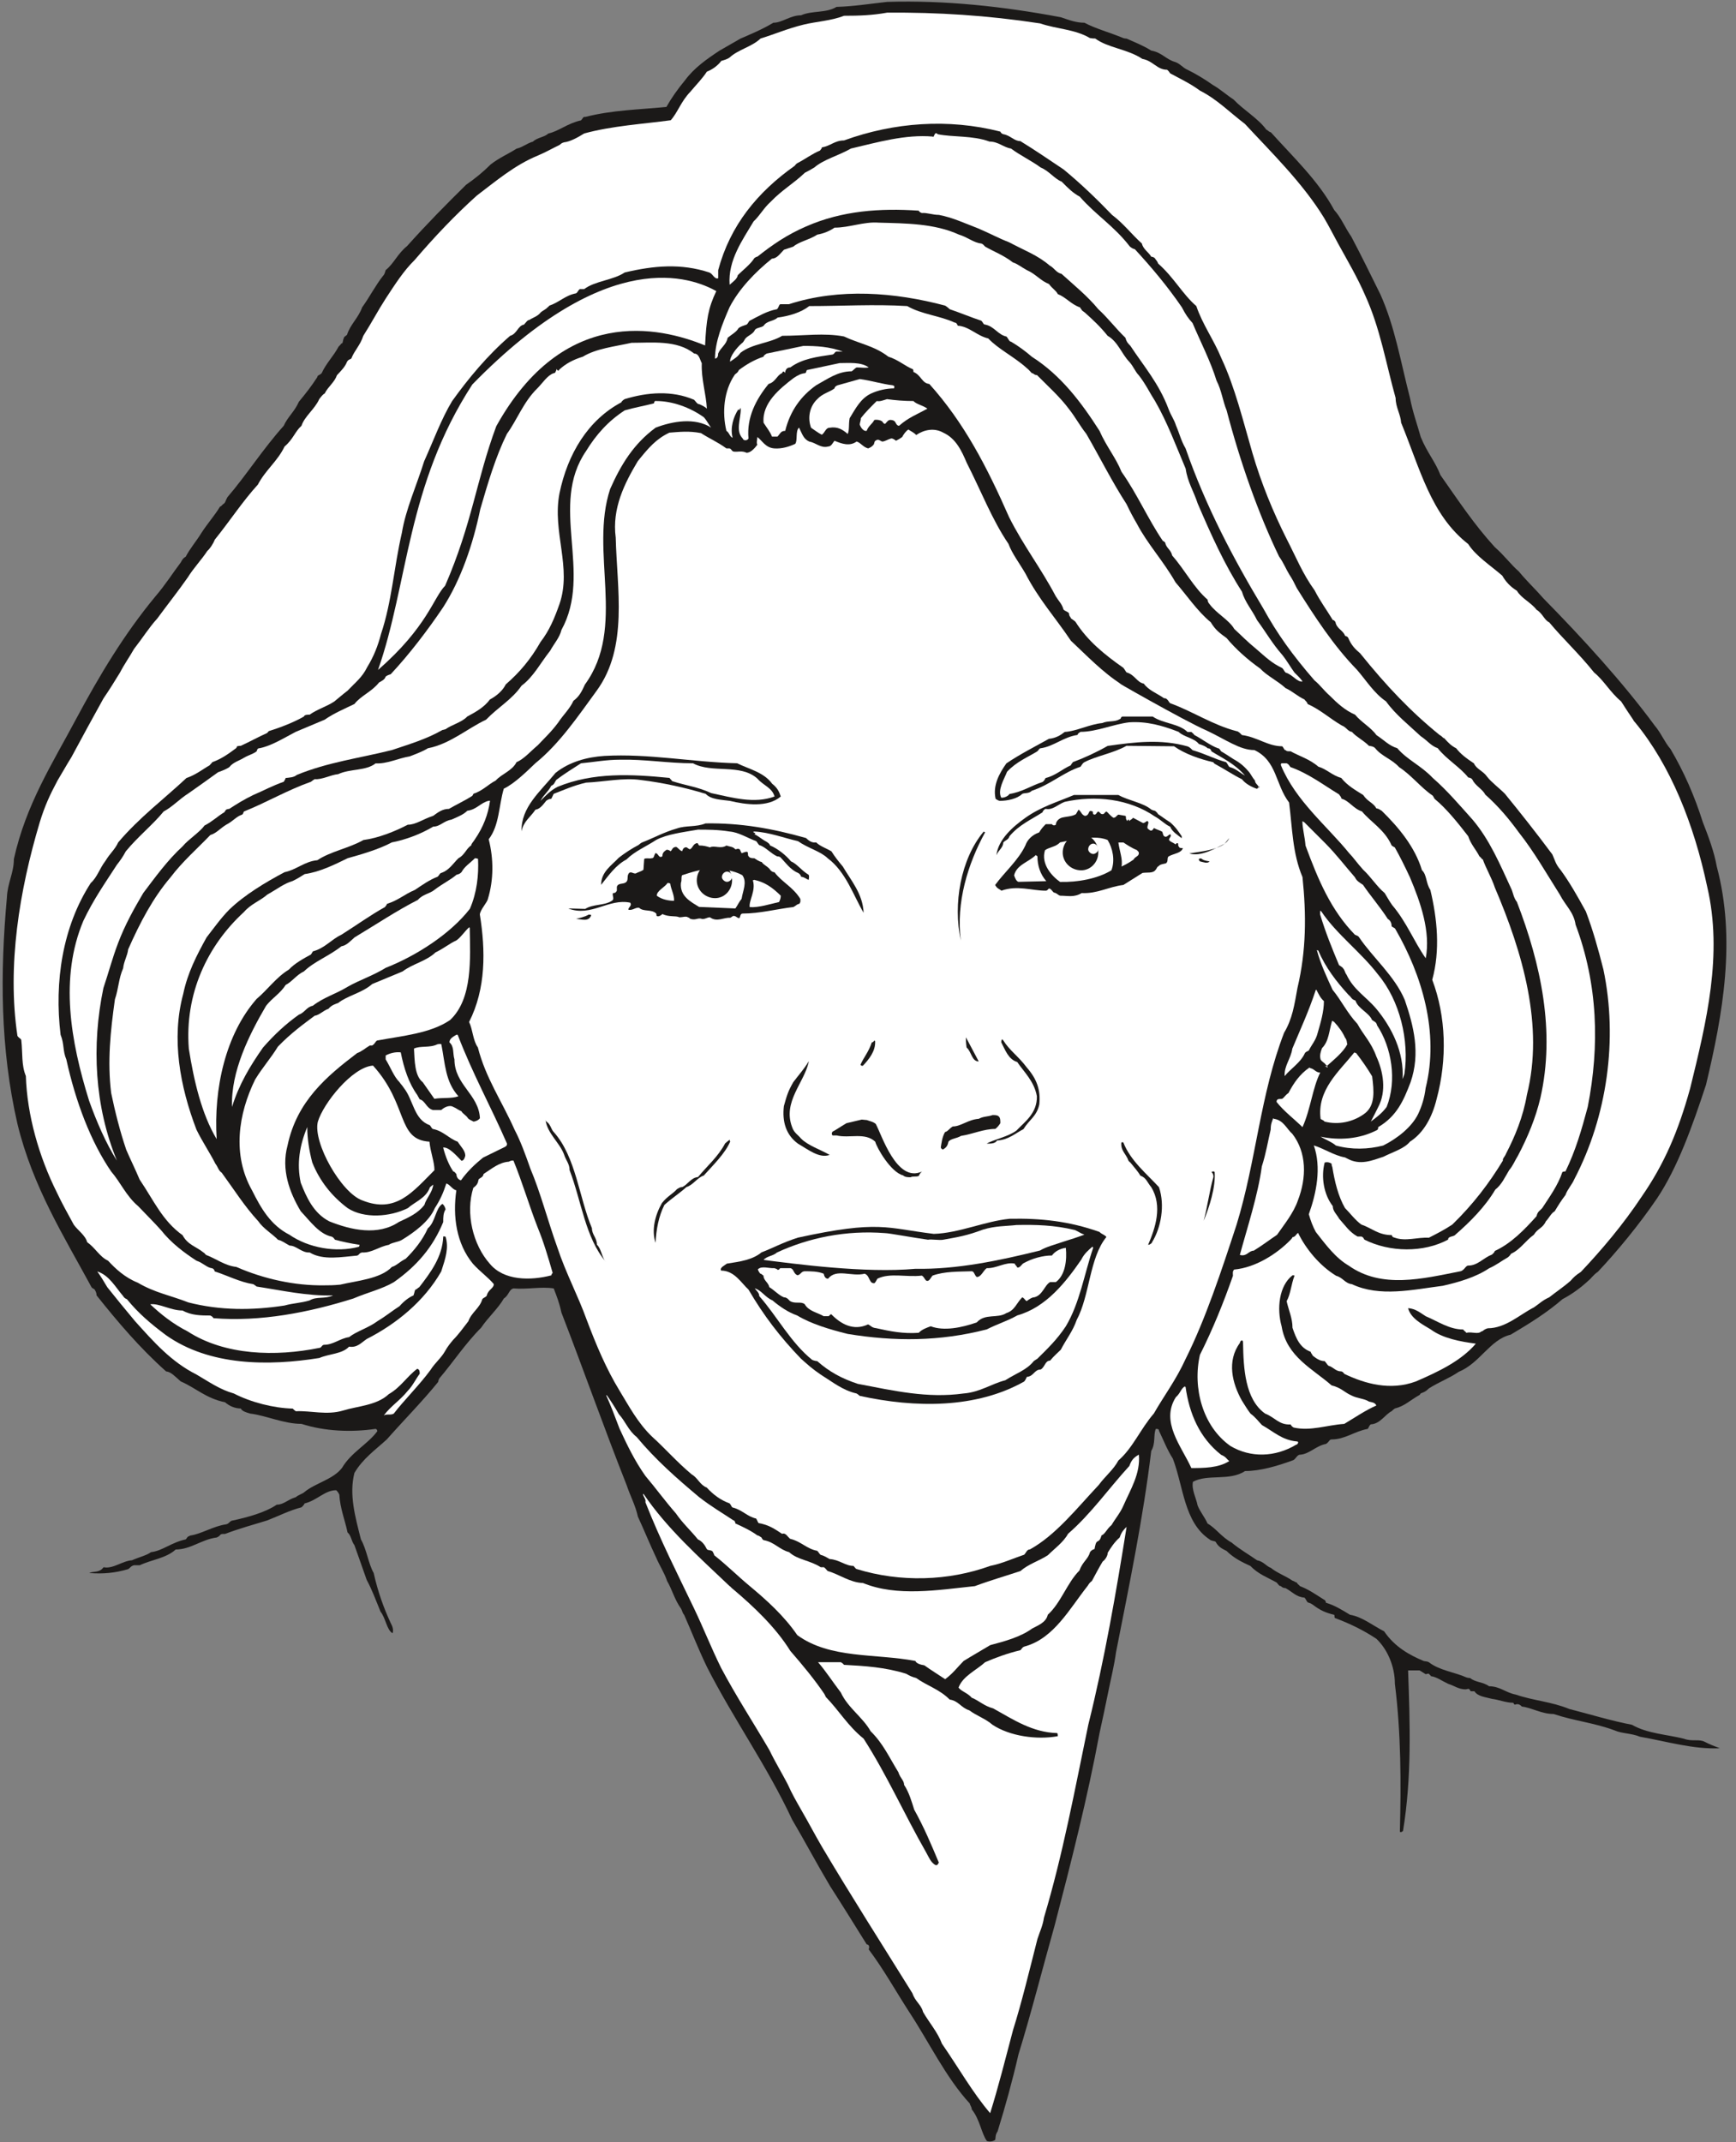
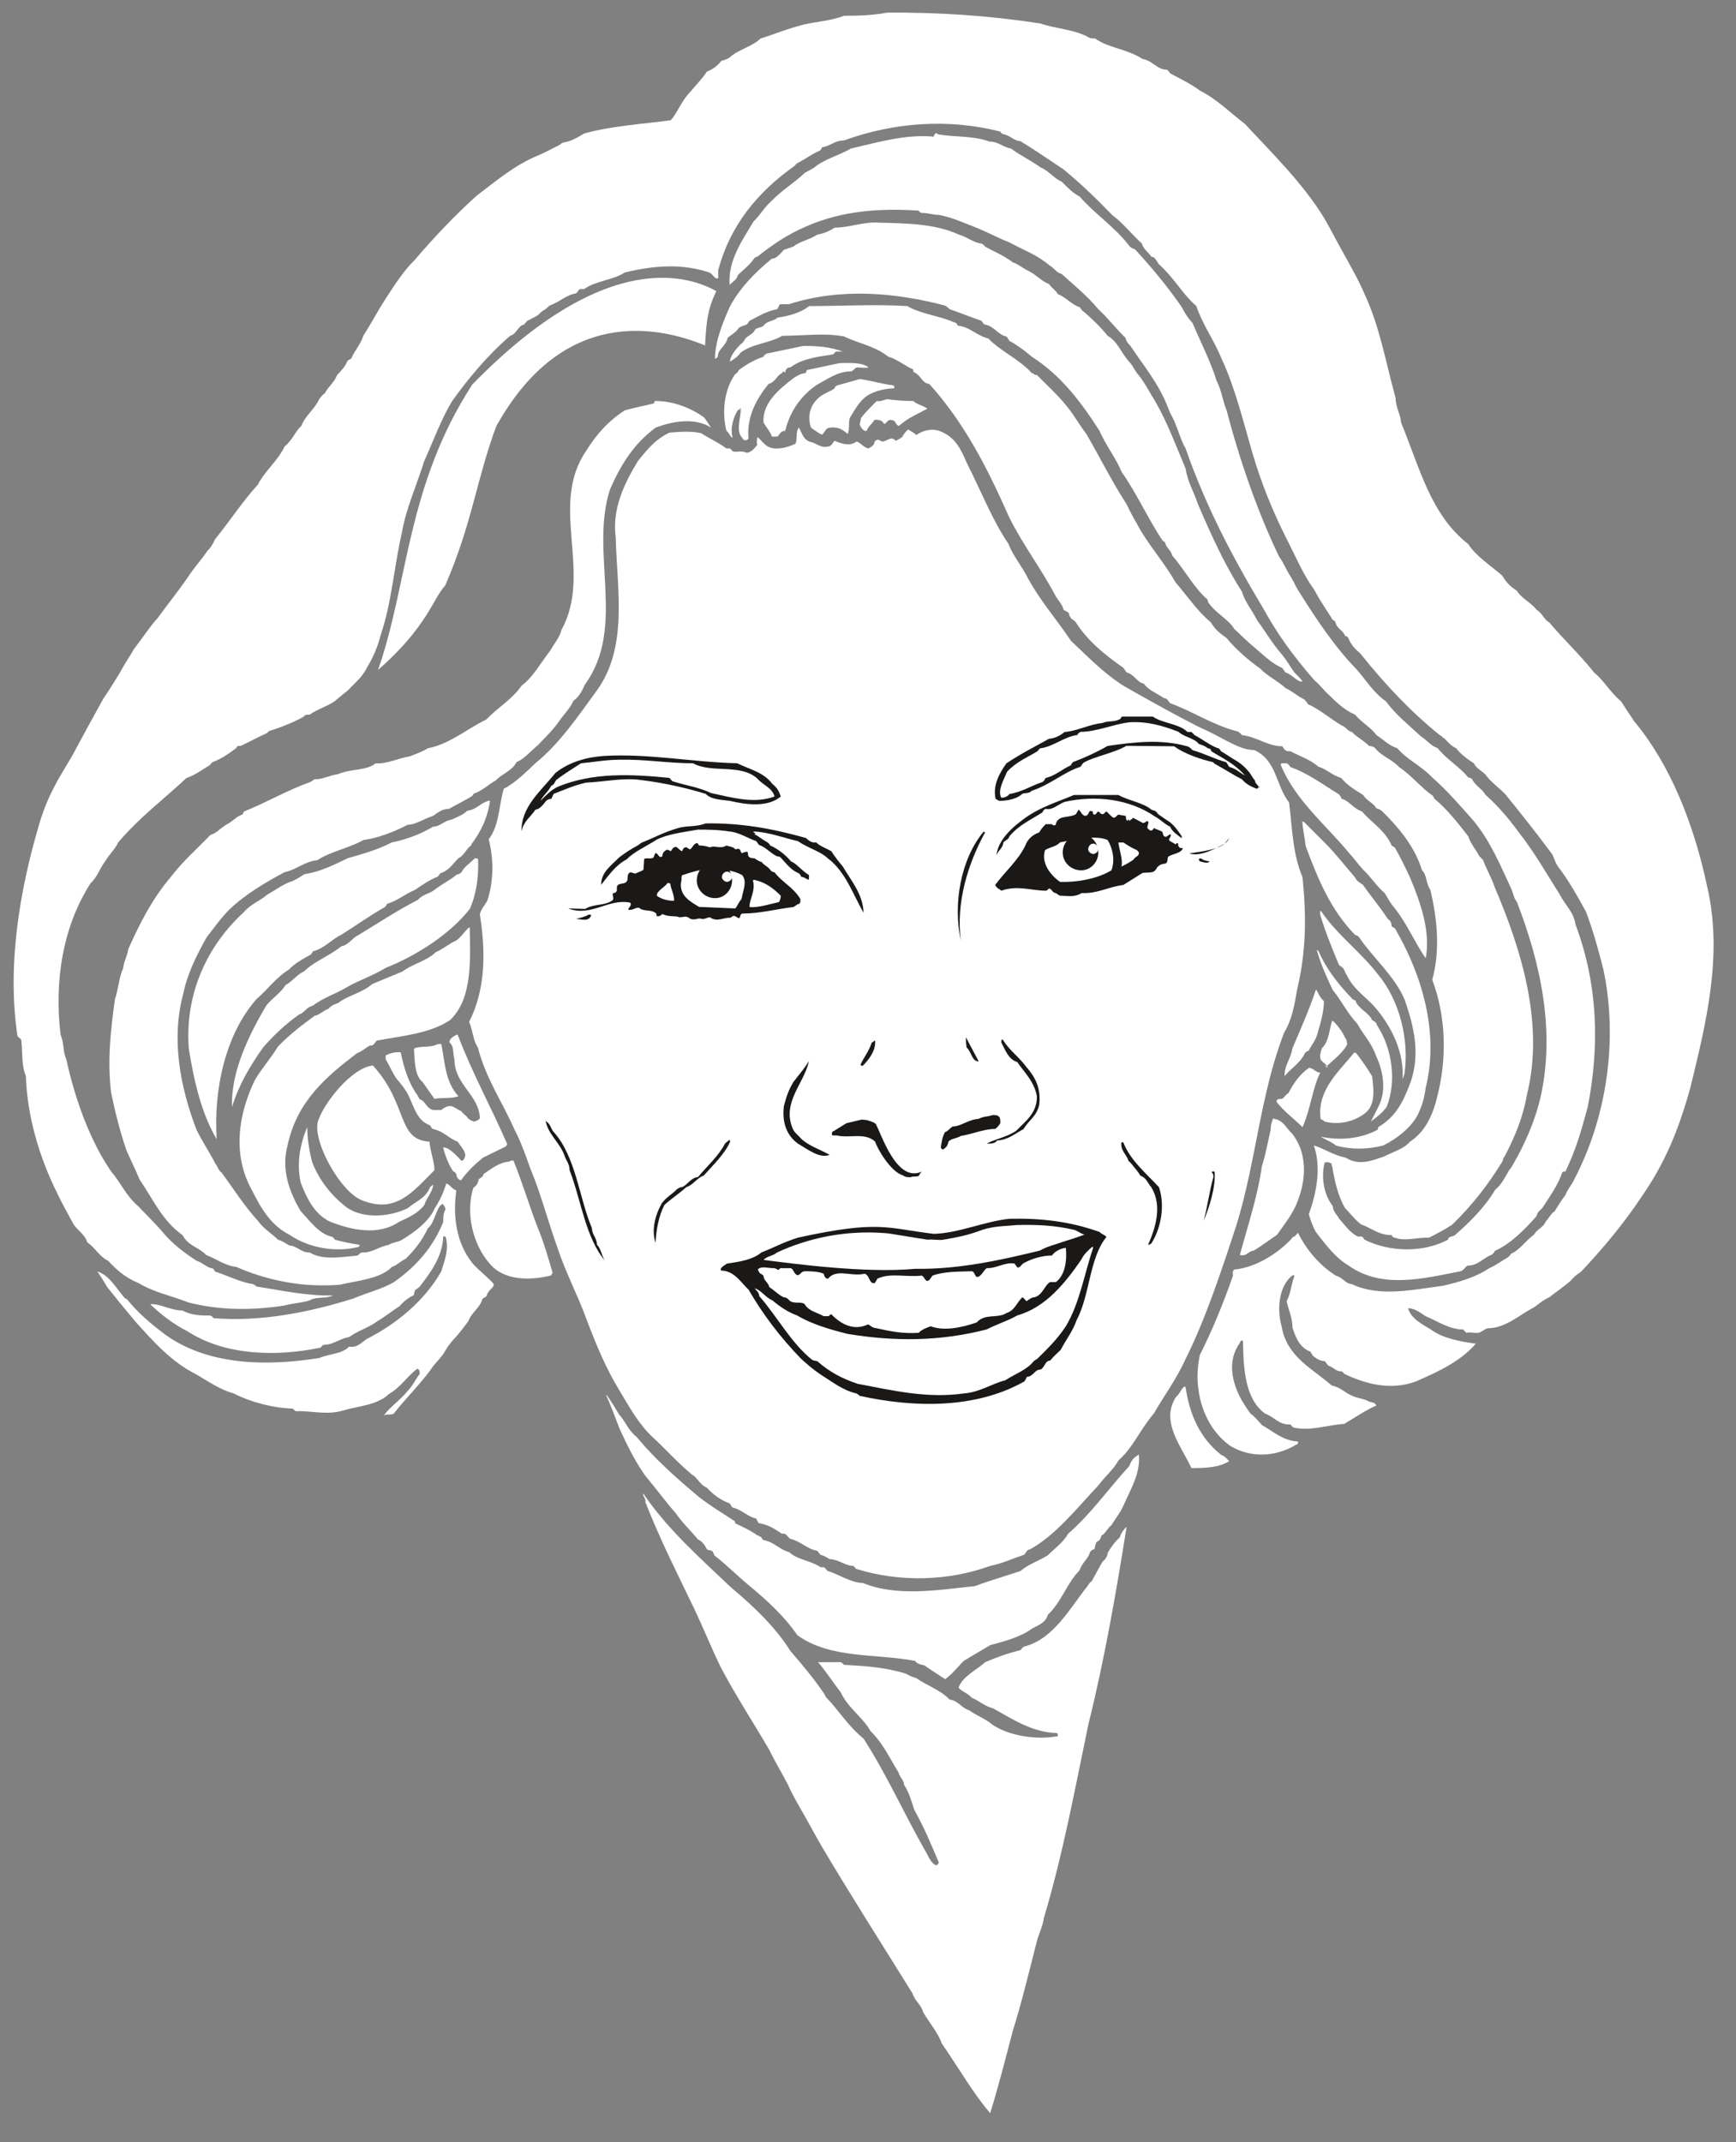
<svg xmlns="http://www.w3.org/2000/svg" xml:space="preserve" width="695.32" height="857.764" fill-rule="evenodd" stroke-linejoin="round" stroke-width="28.222" preserveAspectRatio="xMidYMid" version="1.2" viewBox="0 0 18397 22695">
  <rect x="0" y="0" width="18397" height="22695" fill="#808080" stroke="none" />
  <defs class="ClipPathGroup">
    <clipPath id="a" clipPathUnits="userSpaceOnUse">
      <path d="M0 0h18397v22695H0z" />
    </clipPath>
  </defs>
  <g class="SlideGroup">
    <g class="Slide" clip-path="url(#a)">
      <g class="Page">
        <g class="com.sun.star.drawing.ClosedBezierShape">
          <path fill="none" d="M27 16h18270v22675H27z" class="BoundingBox" />
-           <path fill="#1B1918" d="M9401 20c615-19 1232 48 1842 163 94 33 167 58 249 58 114 61 266 102 414 163 15 5 33 5 33 5 89 40 175 73 261 127 115 20 155 94 257 122 53 20 79 61 127 81 94 46 193 107 267 160 81 46 147 107 221 155 106 112 261 200 348 320 20 7 20 20 48 28 241 267 504 515 671 823 74 81 115 188 181 282 106 200 208 409 307 609 155 343 216 717 315 1100 28 147 81 295 114 414 66 163 155 262 209 404 193 274 355 521 576 763 107 94 168 183 254 257 87 106 181 193 262 287 414 421 843 891 1178 1346 69 81 107 180 168 249 142 241 254 495 343 777 53 135 119 307 147 467 206 772 66 1562-114 2314-147 447-302 877-516 1199-195 287-429 569-630 782-53 36-73 74-101 94-79 74-173 143-274 196-161 140-343 254-549 376-221 53-323 300-551 394-99 68-206 106-315 175-33 33-54 41-87 53 0 0-12 21-20 21-94 53-152 114-254 139-13 8-28 21-33 28-69 33-122 135-221 140-15 7-20 28-33 48-142 26-241 112-384 112-25 0-25 28-60 48-107 20-173 107-275 114-33 0-46 54-80 61-162 59-342 112-502 112-163 109-397 28-552 114-17 82 36 176 49 249 25 66 73 120 106 193 87 49 148 143 254 201 89 74 188 130 270 188 73 15 94 61 147 81 66 54 160 87 228 135 21 5 34 20 47 20 8 21 21 21 33 38 94 36 168 89 254 143 21 7 21 33 21 33 94 28 167 74 256 128 127 20 241 114 361 175 114 168 274 254 421 315 33 5 41 5 54 13 109 86 277 106 396 160 20 7 41 7 41 7 53 46 139 41 200 87 115 0 176 68 282 88 193 66 376 74 569 153 208 53 450 127 663 167 163 94 368 102 551 148 87 33 160 0 221 33 54 28 107 48 160 68-282 13-564-73-846-122-91-38-193-33-266-66-214-81-429-101-650-175-127 0-229-66-336-79-20-20-40-33-73-20-13 0-13-20-21-20-73 0-152-33-221-41-73-20-152-25-188-81h-33c-20 0-5-20-33-26 0 0-20 6-28 6-73 0-119-39-185-59-61-28-122-74-183-81-5-20-5 0-20-26-13 0-21 0-33 6l-66-41h-122c20 556 40 1133-54 1702-5 0-20 20-33 7 13-515 13-1039-53-1567 0-188-81-368-196-477-139-92-279-160-441-221-6-13 0-26-6-33-88-21-147-46-228-108-20-13-20-13-41-20-20 0-25-33-46-54-88-7-128-61-201-101-15 0-36-5-48-21-21 0-26-17-46-38-94-53-196-89-277-175-91-41-180-86-254-160-41-20-86-41-114-94-5-13-46-8-66-28-270-180-275-556-389-856-61-94-102-203-147-295 0-15-8-20-33-20-28 59 0 153-49 234-86 716-233 1420-373 2132-20 147-56 287-81 414-33 162-61 295-94 444-127 684-302 1372-475 2035-127 450-249 932-384 1369-66 287-139 549-221 815-25 36-20 61-25 89-15 13-53 26-89 13-58-81-74-229-160-335 0-26-20-46-20-61-254-275-435-656-643-971-147-228-269-449-429-663 12-33 0-53-21-53-127-203-254-409-388-617-148-249-267-475-402-704-269-576-622-1066-904-1620-94-196-155-356-241-551-20-21-20-46-33-66-69-95-94-202-147-291-28-86-82-168-115-246-73-155-127-290-195-437-26-120-79-214-120-336-241-609-457-1224-691-1828-20-99-53-181-81-254-132-21-279 12-427 0-48 12-48 73-101 106-61 107-168 201-241 310-168 168-303 374-442 536-13 21-13 38-13 38-169 209-357 397-545 610-119 109-254 203-343 355-58 229 8 463 69 704 61 107 79 257 135 356 45 200 106 369 180 529 20 36 33 76 20 109-61-33-73-162-127-228-53-128-89-230-147-337-41-114-81-233-130-368-33-41-33-102-73-135-26-127-79-254-87-401-12-28-33-46-33-46-122 0-200 107-335 140 0 0-7 20-33 41-127 33-228 86-363 139-160 49-300 87-447 143-36 0-41 0-53 12 0 5-21 21-36 26-160 20-274 127-434 127-102 94-262 109-381 167h-61c-33 8-41 28-61 41-140 41-267 53-414 41 45-21 111 0 152-61 102 20 196-66 302-74 74-33 160-53 201-86 122-13 213-102 368-135 21-20 8-25 49-41 119-17 241-99 381-119 33-8 40-41 73-41 148-33 335-81 462-167 74 0 115-54 201-79 33-28 74-36 94-56 114-94 302-132 396-254 99-167 267-246 374-388 0-6 0-21-18-26-257 38-539 26-785-53-188 0-376-89-543-109-46-13-87-26-100-54-60 0-121-25-167-66-201-40-315-155-470-221-61-53-102-101-155-106-279-249-508-519-737-806 0-33-12-45-20-61 0-5-25-12-33-25-287-531-622-1059-785-1730C1 11106 1 10308 73 9510c6-154 74-261 74-408 127-577 409-1014 655-1476 254-475 516-910 844-1306 109-127 188-254 269-360 20-36 28-49 53-61 41-82 115-168 168-255 66-102 140-183 196-277 12 0 17-13 33-26 25-12 25-40 45-73 201-234 376-511 597-757 41-94 114-148 160-254 74-89 135-168 196-262 0-20 25-20 45-40 49-107 122-176 176-275 0-7 20-20 33-40 20 0 12-28 28-61 0-13 25-21 33-33 33-107 119-176 160-290 81-112 142-234 221-333 20-20 20-40 28-61 86-68 127-175 226-254 216-241 417-444 626-650 99-69 180-135 261-216 94-73 193-114 274-167 61-13 115-59 173-74 48-46 122-46 163-86 119-28 200-107 348-140 20-21 20-41 45-36 282-73 577-78 859-106 53-94 119-188 201-287 94-127 228-221 363-310l221-127c107-46 234-99 348-168 94 0 180-79 294-79 120-53 262-20 376-89 181-5 353-33 536-53Z" />
        </g>
        <g class="com.sun.star.drawing.ClosedBezierShape">
          <path fill="none" d="M145 133h18016v15280H145z" class="BoundingBox" />
          <path fill="#FFF" d="M9401 134c536-4 1057 28 1621 114 180 61 368 61 528 155 28 5 36 5 56 5 140 102 340 110 500 216 115 21 155 115 262 115 15 12 20 20 33 38 102 56 216 109 315 183 183 93 310 226 477 353 275 297 611 624 837 993 56 94 109 200 150 274 99 180 206 361 287 549 160 350 221 724 323 1088 0 99 53 173 58 261 201 488 315 978 711 1286 81 127 229 221 361 335 35 61 81 114 155 160 48 81 147 122 208 201 66 40 81 109 135 134 139 168 320 336 475 531 106 86 167 206 287 307 48 74 81 127 127 193 7 16 20 28 20 28 376 455 625 1080 765 1743 167 716-8 1432-181 2136-127 458-274 799-510 1141-201 303-427 569-648 803-56 36-76 56-109 94-79 69-160 122-226 175-74 33-102 66-163 107-147 74-300 221-488 221-48 13-48 33-68 33-38 36-99 0-160 15-8-15-20-15-33-35-147 0-269-87-396-140-54-33-107-81-188-86 28 106 142 167 241 226 127 94 315 129 477 150-154 180-388 294-637 401-269 99-536 25-757-81-13-21-28-26-33-26-53 0-74-35-122-56-20 0-33-33-53-53-54 0-94-33-127-58 0-8-21-28-21-41-114-41-155-142-193-254 0-102-40-183-62-282 42-74 47-175 83-269 0-5-8-5-21-5-143 111-168 353-115 541 53 322 329 449 529 625 102 25 135 73 209 106 61 33 139 33 188 66 33 8 61 8 78 41-119 53-226 127-340 195-188 13-356 79-536 39-13-6-28-21-33-33-123 7-164-74-270-115-214-152-229-482-234-749 0-48-33-20-33 0-142 193-81 429 20 610 33 53 66 106 92 139 56 41 89 89 122 122 119 66 213 160 369 173 28 0 8 35-8 35-222 133-483 140-696 13-295-208-402-617-323-965 135-269 249-549 350-838 0-26-7-46 13-66 229-21 455-168 598-315 20-21 20-28 20-28 33-5 33-26 59-46 81 168 228 348 404 455 73 20 94 81 167 89 295 139 643 58 963 17 168-38 350-91 490-185 81-36 135-81 196-114 12-8 25-21 38-41 94-41 155-140 241-201 41-68 94-68 127-142 36-38 56-86 94-107 36-60 69-114 114-172 21-61 69-109 94-168 348-665 463-1482 308-2221-54-213-112-421-186-615-89-162-175-314-269-441-53-61-61-110-86-163-168-226-343-447-503-643-66-66-140-119-188-180-41-61-114-81-140-142-81-54-142-99-188-160-53-26-86-61-127-107-15 0-20-20-48-33-307-249-561-516-843-866-54-46-94-86-127-165-8-15-21-15-33-21-21-60-89-73-102-147-8-7-13-20-28-20-66-109-132-196-193-315-127-175-196-351-296-544-142-282-269-589-363-912-99-340-185-696-327-999-82-200-201-360-267-556-147-127-236-302-404-450-13-33-25-38-33-53 0-5-20-20-41-20-25-46-86-79-99-140-106-94-195-213-315-302-162-168-327-328-515-483-168-112-295-200-458-300-66 0-106-61-180-73-20-8-20-8-33-28-549-140-1125-99-1656 94-99 0-147 61-234 73 0 13-12 21-20 34-81 33-160 93-241 134-13 8-21 20-28 28-394 279-683 630-810 1105v86c-41 13-54-45-94-61-300-99-590-73-897 0-122 82-315 89-429 176h-46c-20 12-20 33-41 45-114 21-175 94-282 130-7 5-12 18-20 18-13 20-53 35-74 56-28 38-81 53-119 78-20 0-36 28-56 49-66 12-74 99-147 119-241 208-442 451-615 692-114 188-202 429-296 637-81 259-195 508-236 757-86 374-106 729-221 1072-33 127-78 241-147 353-53 109-127 163-208 249-54 41-99 81-140 114-81 54-180 82-262 140-25 0-53 0-61 20-106 61-246 115-373 155 0 0-15 21-20 21-89 40-188 94-275 134-20 0-40 5-40 5 0 8-8 21-21 28-73 54-147 107-241 140-7 13-20 20-28 33-73 41-147 102-246 135-236 221-503 421-724 683-33 74-86 114-135 196-61 78-86 172-155 233-299 462-388 1047-320 1608 41 102 21 168 61 262 99 450 259 872 475 1187 99 114 160 261 287 368 82 86 176 180 242 254 106 135 248 241 375 323 74 25 107 73 168 81 13 5 20 13 26 33 129 41 269 114 408 135 8 5 21 12 36 25 267 41 536 102 810 94-89 41-175 8-249 53-94 28-172 28-266 54-343 53-684 53-1019-33-188-74-355-102-536-209-134-53-236-147-315-233-89-41-134-135-221-196-20-74-101-127-142-185-66-122-127-229-180-343-188-376-315-818-328-1233-48-114-33-241-48-376 0-20-21-20-41-48-111-742 20-1540 236-2263 54-176 107-290 188-442 54-89 94-163 148-249 119-221 221-409 340-623 61-88 122-188 175-274 46-89 107-175 148-249 99-127 160-228 246-322 109-148 229-300 323-435 66-106 147-188 208-282 25-20 61-73 79-119 167-208 297-409 457-584 81-155 208-247 282-402 94-81 111-160 180-221 33-101 140-175 188-282 20-27 41-53 58-60 36-74 102-115 130-194 46-49 86-89 107-143 12-20 20-20 45-33 33-86 94-139 127-241 89-140 155-267 237-394 106-162 193-297 307-409 213-249 430-477 659-683 205-155 401-323 647-424 89-38 150-74 229-112 20-15 20-20 48-28 66-7 148-53 214-94 294-81 630-101 917-140 73-81 109-200 208-302 61-73 127-139 175-213 53-20 114-61 153-114 27-8 61-16 88-36 94-86 234-112 328-201 147-45 287-106 455-147 134-33 297-41 429-94 163 0 302-5 457-33Z" />
        </g>
        <g class="com.sun.star.drawing.ClosedBezierShape">
          <path fill="none" d="M7730 1411h9174v12153H7730z" class="BoundingBox" />
          <path fill="#FFF" d="M9937 1422c160 33 373 12 549 78 94 0 147 61 228 74 99 74 214 127 315 201 87 35 147 121 221 149 79 79 120 120 193 160 163 188 368 315 531 529 13 7 20 20 53 28 173 188 342 388 497 614 40 77 66 115 114 168 79 188 193 409 254 610 53 101 66 216 107 315 142 543 335 1092 556 1549 48 66 74 135 107 188 35 53 55 94 81 147 188 300 389 610 637 864 99 114 181 249 308 335 101 141 241 250 368 369 74 49 107 102 180 127 89 115 237 201 323 310 20 5 33 5 46 26 28 61 109 101 134 155 143 127 254 261 356 401 160 201 302 450 434 658 61 119 148 185 168 320 236 630 256 1280 129 1930-68 254-129 463-236 684 0 0-20 0-33 7-46 140-139 267-213 381-28 33-48 33-61 87-127 142-269 289-442 368 0 7-15 28-33 40-89 33-147 115-249 115-28 0-41 53-86 61-397 78-831 188-1181-61-140-82-242-221-348-356-33-61-54-119-74-188 81-226 135-495 53-729 107 33 216 107 330 127l26 13c134 74 261 20 381-20 109-54 223-87 282-160 147-94 236-262 282-450 114-422 101-876-46-1265 86-315 53-645-20-952-49-74-36-160-89-209-74-246-247-454-427-630-15-5-20-20-56-25-33-61-91-69-140-142-86-54-167-99-233-181-94-25-155-94-242-119-93-81-208-114-294-163-36 0-41 0-53-12-16 0-16-21-36-41-152 0-267-99-427-119-20-21-40-41-56-41-254-66-462-208-703-296-13-7-18-27-33-40-13-13-21-13-33-13-75-53-161-81-215-155-73-13-94-94-183-119-12-15-17-28-33-48-200-140-381-287-508-488-15-15-27-20-48-36 0-12-20-20-20-53-13-20-38-20-59-41-15-58-48-86-81-139-160-303-343-536-495-839-236-536-478-1003-846-1412-79-7-86-94-168-127 0-7 0-20-5-28-94-40-155-101-261-134-148-115-315-140-470-214-208-40-429-7-655-7-135 81-315 81-442 180-28 41-61 61-110 94-5-53 69-147 122-193 13-8 21-20 33-41 21-40 87-53 107-101 15-26 74-26 94-46 33-53 107-46 147-86 122-16 249-54 336-122 348 0 690-21 1038 0 155 89 343 101 503 175 13 0 21 5 33 33 122 8 201 107 323 135 107 114 274 193 409 315 25 20 25 25 53 53 21 0 21 20 54 20 114 115 246 234 340 361 68 86 114 175 183 262 147 254 274 510 426 744 41 86 74 147 110 208 111 213 280 394 410 622 111 127 233 308 373 422 48 81 94 114 168 168 94 114 228 233 355 322 74 79 181 127 270 208 73 33 127 87 200 120 5 13 26 20 33 48 135 60 234 153 361 227 53 20 61 61 109 69 46 53 119 86 180 147 26 5 46 5 66 25 69 87 176 115 254 201 135 89 229 216 356 302 15 21 15 33 28 41 114 94 234 241 348 389 28 86 81 139 119 213 21 15 21 28 36 33 33 94 94 196 127 297 295 689 523 1466 340 2197-40 234-127 442-221 623-12 33-40 53-33 73-147 242-315 463-536 678-81 54-155 92-249 140-119-7-246 41-360 0-28-7-28-13-33-28-143 0-209-73-323-112-66-48-119-121-173-175-73-127-109-282-134-434-8-15-8-36-8-36-20-12-40-20-73-12-41 155-8 342 86 462 0 53 41 86 68 134 61 67 107 140 194 188h40c20 6 20 13 33 33 269 135 625 140 887 0 0-40 58-27 78-53 155-135 315-295 422-477 69-54 102-132 147-206 41-48 61-102 94-155 102-193 188-401 237-610 160-703 5-1420-249-2077-33-41-41-94-54-127-127-275-233-529-416-745-132-147-267-307-422-442-127-134-267-188-376-315-86-25-140-86-221-139-58-82-160-135-226-216-107-46-188-121-269-202-61-53-107-119-160-160-234-269-396-495-544-764-315-524-609-1080-823-1695-48-81-68-167-101-241-21-68-54-107-79-175-103-274-263-455-405-671-33-33-41-45-53-86-99-94-188-213-287-302-115-140-257-254-389-374-61-15-74-61-127-89-129-111-269-160-429-246-107-41-221-102-328-147-142-54-269-115-416-143-66 0-127-25-181-20-15-5-28-13-33-25-409-28-812 0-1193 167-201 87-356 193-516 320-13 0-33 16-33 16-41 66-122 127-175 180-8 41-46 66-87 102-19-262 140-478 254-671 66-61 107-142 181-208 122-127 236-188 363-308 40-20 66-35 99-55 101-87 261-127 388-201 282-66 577-152 867-127 17 20 17-65 53-25Z" />
        </g>
        <g class="com.sun.star.drawing.ClosedBezierShape">
          <path fill="none" d="M7577 2358h6228v4865H7577z" class="BoundingBox" />
          <path fill="#FFF" d="M9312 2359c290 8 590 8 851 127 94 28 155 86 236 94 21 8 21 13 41 33 92 53 193 89 295 168 45 12 94 53 147 81 94 41 147 114 234 147 40 54 73 66 94 107 86 33 139 107 233 140 8 0 0 7 16 20 5 15 17 20 38 36 81 73 162 147 241 246 109 62 147 189 229 275 45 49 61 102 101 143 74 94 120 193 173 274 128 221 222 475 324 716 20 142 86 241 127 368 147 343 287 651 469 934 33 114 107 193 160 302 94 127 160 246 267 368 48 59 89 132 130 188 25 26 58 54 86 94-53 13-107-74-180-94-16-15-16-28-36-48-112-53-173-114-274-201-99-81-153-139-234-213-53-94-188-163-261-262-13-15-21-28-21-48-147-127-241-315-376-468-12-61-66-82-73-135-5-8-21-20-26-20-156-229-275-503-438-732-58-147-160-267-233-434-193-302-409-589-717-785-61-53-142-114-221-160-20 0-28-33-48-54-94-21-127-107-226-127-20 0-20-21-41-41-101-33-215-81-335-122-20-20-40-33-48-38-536-142-1119-188-1655-15h-89c-17 0-17 33-38 53-109 20-195 74-289 122-13 8-13 25-33 41-33 12-66 20-87 40-20 38-73 66-114 100-13 74-74 102-101 168 0 13 0 48-33 53 0-180 81-377 154-544 100-193 267-369 450-516 53 0 86-53 127-94l99-33c61-53 175-74 254-127 74-13 135-41 183-74 160 0 308-65 468-53Z" />
        </g>
        <g class="com.sun.star.drawing.ClosedBezierShape">
          <path fill="none" d="M738 3629h6755v8669H738z" class="BoundingBox" />
-           <path fill="#FFF" d="M6693 3632c213 0 483-32 663 114 53 0 61 66 81 102-7 167 46 327 54 482-13-15-49-35-82-48-20 0-33-25-53-46-234-101-495-81-737-7 0 0-33 20-33 33-355 188-571 548-657 965-79 409 134 785 0 1173-54 153-107 280-201 402-102 180-221 322-368 449-33 66-94 120-168 160-61 81-140 127-241 181-54 60-168 88-229 134-25 8-33 8-33 8-173 99-356 152-536 213-349 87-677 128-1007 263-33 28-78 28-119 33 0 7-13 28-20 40-120 41-214 94-323 140-99 48-173 94-254 147-13 0-33 8-33 8-8 8-13 20-20 28-66 38-127 99-209 140-53 73-172 147-233 221-160 147-290 327-417 495-99 168-193 335-267 531-61 160-101 315-155 475-127 609-94 1252 143 1829-115-181-216-414-295-635-196-630-314-1301-61-1905 107-226 226-394 356-595 38-48 66-89 94-142 132-160 287-282 401-422 99-53 160-127 267-195 114-79 208-148 310-221 58-21 86-33 119-54 41-53 102-66 155-99 46-28 99-40 135-69 5-13 5-33 33-33 127-26 254-107 381-173l307-129c94-66 203-112 315-166 68-88 183-129 261-228 36-20 61-33 69-61 13-13 34-20 54-26 201-215 394-469 557-711 188-294 315-663 393-1039 82-282 163-556 282-797 107-147 176-340 323-483 53-53 107-139 173-160 20 0 20-20 28-33 0-35 12 33 33-7 68-61 142-102 248-135 140-86 336-107 516-147Z" />
        </g>
        <g class="com.sun.star.drawing.ClosedBezierShape">
          <path fill="none" d="M7674 3665h1258v1001H7674z" class="BoundingBox" />
          <path fill="#FFF" d="M8514 3665c135 0 277 7 417 60h-66c-21 0-21 33-54 33-142 21-309 41-436 135-28 0-46 13-54 48 0 33-12-35-34 13-53 20-68 94-142 114-132 161-234 354-213 578-13 25-54 25-61 0-79-81-21-203-21-310-5-41-12 33-25 0-53 81-89 196-61 302-33-12-33-53-66-73-47-196-27-423 86-591 8-15 33-20 46-53 81-61 163-109 262-142 0-13 15-21 33-33 129-26 257-54 389-81Z" />
        </g>
        <g class="com.sun.star.drawing.ClosedBezierShape">
          <path fill="none" d="M8091 3846h1117v782H8091z" class="BoundingBox" />
          <path fill="#FFF" d="M8898 3847c95 0 227-14 308 46-40 8-81 0-127 0-20 8-33 28-53 41-148 0-255 81-377 148-160 114-274 267-328 483-49 0-54 33-82 61h-58c-20-53-56-94-89-147-19-209 175-364 316-472 48-33 81-48 122-53 13 0 13-20 20-33l348-74Z" />
        </g>
        <g class="com.sun.star.drawing.ClosedBezierShape">
          <path fill="none" d="M8576 4016h904v591h-904z" class="BoundingBox" />
          <path fill="#FFF" d="M9112 4016c122 17 236 53 348 66 28 12 15 7 15 33-81 0-168 20-241 53-115 53-168 163-230 263-13 68 0 114-20 167-54-46-107-81-193-66-41 0-49 53-82 74-40-21-66-41-114-74-40-109-13-229 66-303 56-61 130-74 183-114 0-13 13-26 33-33l235-66Z" />
        </g>
        <g class="com.sun.star.drawing.ClosedBezierShape">
          <path fill="none" d="M9111 4229h718v338h-718z" class="BoundingBox" />
          <path fill="#FFF" d="M9400 4229c87 12 181 20 280 20 28 33 102 46 148 81-107 59-201 93-300 181-28 0-33-33-48-48-5-5-22-13-34-13-33-7-46 21-66 41-15 0-21-13-33-28-21-13-56-20-82-13-20 41-61 61-81 115-33 7-61-33-73-66 0-21 12-41 12-69 48-62 102-115 168-181 35 7 68-8 109-20Z" />
        </g>
        <g class="com.sun.star.drawing.ClosedBezierShape">
          <path fill="none" d="M1030 4248h6508v10751H1030z" class="BoundingBox" />
          <path fill="#FFF" d="M6956 4249c167 0 355 66 503 172 33 36 58 89 78 110-172-110-408-69-589 0-234 172-368 393-482 650-221 668 175 1465-267 2071-36 79-61 127-122 173-41 89-107 147-160 228-75 102-148 168-217 242-79 66-147 147-226 180-48 94-155 122-221 195-81 41-135 107-236 140-5 8-5 20-21 28-73 46-160 86-238 132-69 0-115 36-168 74-109 35-183 94-269 94-140 73-315 142-470 162-152 87-348 120-488 214-134 12-221 101-348 127-200 106-425 241-585 396-86 86-168 201-241 295-107 193-201 376-247 597-129 475-35 983 140 1440 66 134 140 241 201 361 28 36 33 74 66 94 129 176 241 356 389 516 49 74 150 135 209 196 40 7 81 40 122 61 73 0 127 78 213 73 142 87 343 46 503 33 28-12 20-28 53-33 102 5 175-61 282-81 41-28 99-28 140-53 134-82 289-196 348-336 56-86 89-160 122-261 40 12 61 61 106 73-40 275 0 564 176 778 78 86 160 142 221 215 0 46-61 59-74 120-8 20-33 20-48 40-26 94-115 140-148 234-53 69-106 142-160 196-28 33-61 73-86 119-41 74-109 127-155 201-119 162-282 322-389 462-33 20-73 0-106 20 73-99 173-160 254-261 53-54 86-127 127-181 0-20 0-45-26-53-109 81-175 196-302 269-127 120-335 127-482 173-176 53-343 0-503 8-13-8-21-16-33-28-201-5-442-66-624-160-147-41-261-122-396-201-269-135-455-348-650-564-107-127-193-234-295-361-40-68-73-121-106-167 126 40 193 167 274 261 7 13 20 26 40 33 120 148 254 262 414 381 463 328 1089 328 1625 242 106-46 241-41 315-120 86 13 127-40 187-81 315-160 610-401 790-716 46-142 82-249 46-368 0 0-25-8-25 0-8 213-135 381-254 535-16 6-21 21-41 26-8 8-8 28-20 61-48 20-102 61-148 114-73 46-147 107-228 155-107 79-221 107-307 173-94 13-168 81-262 81-28 0-28 33-53 33-463 94-1000 81-1396-175-155-79-282-180-396-287 94-13 216 66 343 66 94 53 200 53 294 53 13 8 21 8 33 28 497 41 1015-61 1482-208 155-66 302-99 429-173 249-175 417-376 524-637 0-54 0-94 25-135-5-20-13-41-33-58-74 45-74 193-155 259-58 129-147 236-234 322-66 33-99 74-147 87-119 127-376 147-548 188-74 7-115 7-168 7-315 5-643-68-933-195-120-13-214-87-320-127-8-5-16-21-28-26-74-61-168-81-221-183-214-152-308-373-455-589-48-114-102-222-142-316-66-193-120-409-160-602-41-335-8-650 40-993 39-112 39-221 87-328 7-73 46-134 53-200 127-287 262-544 450-765 127-168 287-307 421-447 66-20 102-69 168-109 74-38 107-87 168-107 12-5 12-20 20-33 235-94 463-228 710-315 15-13 28-20 40-28 74 8 168-45 249-53 127-59 295-33 396-114 120 7 239-54 361-74 66-25 140-53 193-86 236-46 417-209 617-303 127-132 275-213 376-360 127-94 201-242 303-370 45-81 100-139 120-221 335-609-136-1320 262-1897 106-173 233-315 408-429 115-33 201-46 308-74 7 0 0-32 28-25Z" />
        </g>
        <g class="com.sun.star.drawing.ClosedBezierShape">
-           <path fill="none" d="M4971 4531h8860v12192H4971z" class="BoundingBox" />
          <path fill="#FFF" d="M8468 4531c33 66 46 119 107 147 73 13 122 73 200 53 36 0 49-40 69-61 79 33 160 61 234 8 45 13 66 58 122 73 17-7 38-15 58-40 8-8 8-41 20-41 28-25 49 0 69 8 33 0 54-21 100-33 13 0 33 12 48 25 26-13 46-25 66-40 13-26 41-66 66-79 28 20 61 33 82 58 86-58 193-78 287-25 134 61 195 193 249 320 154 302 269 604 442 858 40 107 114 201 180 315 142 275 315 463 482 712 163 152 336 335 536 462-188-102 679 394 900 488 213 101 355 208 508 208 241 114 221 363 368 556 35 274 35 536 142 790 41 396 41 777-53 1173-33 182-54 329-142 476-254 658-295 1354-503 2032-160 488-328 999-541 1425-102 224-229 389-336 577-142 163-221 363-376 498-53 99-139 165-208 259-234 249-455 531-729 683-33 0-41 36-61 56-114 38-234 94-361 119-441 160-952 176-1415 33-8 0-21-20-33-33-87 0-148-66-254-73-21-13-56-33-82-41-20 0-28-25-48-46-112-20-173-101-287-127-28-20-46-68-86-53-74-48-135-94-249-114-8-8-13-28-26-48-94-21-142-87-241-115-20 0-20-25-41-46-93-33-175-94-241-167-73-28-94-102-160-140-155-129-289-282-416-396-155-147-249-328-348-490-143-234-249-488-348-750-94-261-221-495-310-764-99-274-181-589-287-838-54-153-102-287-168-414-135-303-307-549-389-872-53-73-53-188-93-269 180-354 175-758 114-1139 5-53 79-127 86-167 61-201 61-422 8-630 114-148 106-356 160-536 114-54 249-188 335-270 254-205 450-495 650-769 336-462 214-1080 201-1621-41-310 94-576 234-810 114-142 195-236 335-302 107-8 208-20 335 5 94 61 168 89 269 162h33c21 6 21 26 41 33 46 8 86-12 140 13 40 0 81-40 114-86-13-20 0-54 0-81 53 40 86 114 180 121 82 6 160-20 221-48 28-33 0-139 41-172Z" />
        </g>
        <g class="com.sun.star.drawing.ClosedBezierShape">
          <path fill="none" d="M10543 7592h2807v895h-2807z" class="BoundingBox" />
          <path fill="#1B1918" d="M11905 7592h311c106 74 279 74 368 163h41c12 12 17 12 33 33 78 40 160 106 246 139 15 0 20 8 36 33 38 21 86 54 132 83 81 45 122 86 167 139 21 28 33 56 61 89 0 33 33 41 41 74-33 53 46-61-20 13-61-21-122-54-160-102-94-46-183-107-282-160-16-8-21-20-21-20-142-33-302-88-416-169l-504-5c-140 79-320 107-447 174-21 12-28 33-41 48-180 58-315 188-515 254-33 33-74 20-102 33-53 53-160 74-234 74-20 0-33-13-48-21-32-139 36-266 114-376 148-100 310-181 450-260 74-7 127-40 168-73 127-8 266-82 396-94 66-28 132-8 185-41 20 0 8-32 41-28Z" />
        </g>
        <g class="com.sun.star.drawing.ClosedBezierShape">
          <path fill="none" d="M10598 7651h2598v802h-2598z" class="BoundingBox" />
          <path fill="#FFF" d="M11966 7653c188-12 348 33 524 101 53 54 168 66 214 128 41 13 74 26 94 46 20 0 33 8 41 33 119 74 241 127 355 256-53-27-89-68-155-88-20 0-25-33-46-54-121-33-215-86-355-127-20-20-33-33-53-40-283-80-558-46-847-5-115 66-247 127-369 172-5 13-20 21-20 33-94 41-161 109-268 135-7 8-12 29-33 42-122 40-216 106-350 127-13 20-46 40-87 40-44-81 33-201 61-275 99-107 221-155 320-216 16-13 21-33 36-33 140-20 242-120 390-141 5-15 12-20 33-33 167 0 348-81 515-101Z" />
        </g>
        <g class="com.sun.star.drawing.ClosedBezierShape">
          <path fill="none" d="M5527 8004h2749v805H5527z" class="BoundingBox" />
          <path fill="#1B1918" d="M6404 8009c470-27 932 66 1408 78 122 61 282 94 371 217 53 41 74 82 91 135-139 119-373 86-541 46-94-13-196-13-255-74-215-66-457-119-690-147-181-26-389 20-578 28-140 33-234 78-343 119-5 13-13 28-25 53-8 0-28 0-54 21-28 33-61 86-114 94-48 74-127 123-147 229-7-257 200-422 360-619 148-119 337-168 517-180Z" />
        </g>
        <g class="com.sun.star.drawing.ClosedBezierShape">
          <path fill="none" d="M5728 8048h2481v438H5728z" class="BoundingBox" />
          <path fill="#FFF" d="M6571 8049c256-6 511 38 773 38 201 110 503 0 683 163 66 75 155 95 181 189-214 79-442 13-671-36-140-66-262-78-414-127 0-5-20-21-28-34-402-40-811-61-1187 95-79 41-127 94-180 148 33-66 81-94 114-160 33-13 33-33 53-62 87-66 168-115 262-176 134-12 266-38 414-38Z" />
        </g>
        <g class="com.sun.star.drawing.ClosedBezierShape">
          <path fill="none" d="M13573 8087h1551v2067h-1551z" class="BoundingBox" />
          <path fill="#FFF" d="M13586 8087h48c21 7 26 20 41 40 193 69 340 183 516 290 5 12 20 20 25 45 81 21 127 107 217 135 94 114 241 193 315 361 0 0 20 15 33 20 53 94 107 202 160 316 114 269 221 577 168 859-127-181-201-381-356-564-33-46-58-94-79-127-81-66-147-173-228-247-66-73-108-135-149-176-228-282-569-556-723-932 0-13 0-20 12-20Z" />
        </g>
        <g class="com.sun.star.drawing.ClosedBezierShape">
          <path fill="none" d="M10559 8423h1965v640h-1965z" class="BoundingBox" />
          <path fill="#1B1918" d="M11381 8423h471c107 60 262 81 348 154 16 9 41 14 41 14 8 8 20 15 33 36 28 17 81 58 127 86 61 53 89 99 122 147v21c-41-33-102-69-122-122-58-26-99-74-160-107-274-189-635-229-959-156-73 28-127 90-200 74-8 0-33 21-33 36-122 79-249 132-351 254-13 41-46 41-66 67 0 54-53 82-73 135 20-169 175-303 307-397 162-116 343-169 515-242Z" />
        </g>
        <g class="com.sun.star.drawing.ClosedBezierShape">
          <path fill="none" d="M1996 8484h3199v3586H1996z" class="BoundingBox" />
          <path fill="#FFF" d="M5193 8484c-20 147-73 281-160 408-20 33-35 41-40 66-49 28-69 102-135 135-61 61-99 127-180 155-21 5-21 25-41 41-86 33-160 86-241 140-116 49-169 107-296 148 0 12-13 20-20 33-160 89-295 188-463 294-106 49-175 143-302 176-5 12-12 20-20 33-74 40-173 94-234 160-134 81-228 216-341 310-330 375-457 951-424 1486-160-266-242-622-295-958-45-582 196-1092 584-1448 74-86 173-119 248-185 109-61 175-116 269-144 53-25 94-53 127-73 155-21 315-99 455-168 147-41 330-94 469-168 135-25 304-86 438-167 74 0 107-59 193-74 74-33 127-53 168-94 102-13 140-86 229-106h12Z" />
        </g>
        <g class="com.sun.star.drawing.ClosedBezierShape">
          <path fill="none" d="M10546 8578h1991v918h-1991z" class="BoundingBox" />
          <path fill="#1B1918" d="M11443 8590c15 15 20 41 53 54 28 0 36-18 49-46 5-8 20-8 33 0 7 0 0 13 7 28 33 18 33-21 54-28 20 7 20 28 45 28 21 0 21-21 41-28 20 13 41 46 74 66 28 0 28-20 53-33l74 13c12 7 0 35 12 40 8 41 21-33 28 15 13-15 28-15 41-35l100 53c15 8 28-5 48-18 33 5 0 46 5 74 0 5 16 18 28 25 21 8 28-7 41-25 33 18 46 18 86 38 8 8 8 36 21 48 28 21 40-12 66-20 20 20-18 41-13 61 13 20 41 25 69 46 5 0 5-13 17-13 21 0 0 25 21 41 0 12 28 12 40 12-20 55-94 55-152 88-20 15 0 53-28 73-28 8-61 8-81 33-13 0-13 21-33 41-26 33-87 20-135 28l-202 127c-160 20-274 94-442 86-81 49-147 28-228 28-26-7-33-28-66-33-13-7-21-28-41-40-20-13-20 20-46 20-148 0-303-61-470 0-21-20-46-20-66-61 99-135 246-262 320-418 20-58 68-111 147-139 15-28 36-54 69-87h66c0 6 21 21 41 6 0-26 20-59 61-74 46-13 114-13 152-38 8-15 16-28 28-48l13 12Z" />
        </g>
        <g class="com.sun.star.drawing.ClosedBezierShape">
          <path fill="none" d="M13802 8700h1359v3471h-1359z" class="BoundingBox" />
          <path fill="#FFF" d="M13822 8712c79 79 147 148 226 226 114 115 216 249 310 356 20 41 45 53 86 81 82 120 181 234 263 361 25 15 40 40 40 73 0 16 33 16 41 36 279 483 467 1093 320 1683-13 106-41 193-79 274-68 140-223 261-371 335-160 41-333 46-501 0-48-41-109-61-162-94 195 41 408 26 590-66 20-8 20-20 20-35 196-115 269-280 343-475 107-308 33-597-61-872-107-255-340-450-484-664-12-20-33-20-45-28-254-261-389-581-523-944-8-99-33-181-33-259l20 12Z" />
        </g>
        <g class="com.sun.star.drawing.ClosedBezierShape">
          <path fill="none" d="M6370 8724h2783v949H6370z" class="BoundingBox" />
          <path fill="#1B1918" d="M7477 8724c369-6 705 53 1065 155 33 33 66 53 107 46 41 41 107 62 162 95 33 53 74 106 120 160 86 147 213 290 221 491-107-180-188-435-381-578-74-73-208-106-315-181-147-33-302-94-462-102-41 8 38 16 0 28 45 21 78 54 132 82 15 12 28 17 35 38 74 29 168 102 221 168 66 28 107 94 188 143 5 12 5 25 0 53-28-8-40-28-81-33 0-8-8-28-33-41-81-33-135-114-188-167-13-8-33-8-33-8-69-33-109-86-175-115-21 0-28-26-46-46-94-33-183-94-283-102-122-20-236-20-335-20-160 28-328 48-442 109-115 75-229 121-315 207-115 61-188 168-269 269 0-139 114-208 187-287 61-48 143-101 209-135 20-16 25-21 40-28 120-46 226-107 369-148 94-33 200-12 302-53Z" />
        </g>
        <g class="com.sun.star.drawing.ClosedBezierShape">
          <path fill="none" d="M10150 8811h292v1155h-292z" class="BoundingBox" />
          <path fill="#1B1918" d="M10440 8818c-184 335-310 745-258 1147-85-389 0-865 242-1154l16 7Z" />
        </g>
        <g class="com.sun.star.drawing.ClosedBezierShape">
          <path fill="none" d="M12603 8880h424v173h-424z" class="BoundingBox" />
          <path fill="#1B1918" d="m13026 8880-48 59c-95 48-255 143-375 103 128-21 375-42 423-162Z" />
        </g>
        <g class="com.sun.star.drawing.ClosedBezierShape">
          <path fill="none" d="M11063 8875h736v471h-736z" class="BoundingBox" />
          <path fill="#FFF" d="M11451 8880c93 0 193-20 287 20 53 86 81 214 40 321-147 90-362 128-544 123-87-61-205-189-160-336 48-34 114-34 160-83l217-45Z" />
        </g>
        <g class="com.sun.star.drawing.ClosedBezierShape">
          <path fill="none" d="M6022 8933h2462v812H6022z" class="BoundingBox" />
          <path fill="#1B1918" d="M7389 8933c8 0 8 12 20 25 49 0 74 8 115 20 45-25 114 21 175-20 33 15 66 8 94 41 13 0 25-13 46 0 7 7 7 20 20 40 13 0 41-20 61-13 13 13 0 33 13 46 12 21 40 21 61 21 20 12 45 33 78 40 21 34 69 47 94 88 15 15 28 20 41 20 81 107 195 155 274 282 0 12 8 34-12 54-21 0-34 20-61 33-173 20-356 69-536 69-26 0-26 25-33 45-21 13-33-20-66-20-8 0-21 15-36 20-66-5-140 49-213-5-33 0-41 18-82 18-45-18-66 15-119 0-13 0-13-13-33-18-20-15-54 0-90 0-38-20-112 0-180-35-5 7-41 35-61 20-5-5 0-20-5-25-49-49-135-16-181-61-35-8-73 33-114 20 0-28 41-41 20-74-228-49-416 155-657 61l180 5c81-53 200-33 282-86 33-21 0-54 12-82 16 0 28 0 41-26v-40c15-48 74-21 102-54 20-20 5-53 20-81 20-40 53 0 79-7 20-13 53-18 81-39l8-115c25-13 53 0 78-7 28 0 21-21 41-54 33 0 33 61 74 33 0-33 12-46 40-66 8-7 33 0 46 13 20-13 15-41 56-46 18 0 33 33 66 46 8-13 8-33 34-41 20-5 20 8 48 21 33-13 33-61 79-66Z" />
        </g>
        <g class="com.sun.star.drawing.ClosedBezierShape">
          <path fill="none" d="M11852 8925h218v257h-218z" class="BoundingBox" />
          <path fill="#FFF" d="M11864 8926h41c41 27 90 60 144 81 5 12 20 12 20 33 0 34-40 34-56 67-39 28-74 48-128 74 15-79-21-162-33-255h12Z" />
        </g>
        <g class="com.sun.star.drawing.ClosedBezierShape">
          <path fill="none" d="M10747 9060h342v284h-342z" class="BoundingBox" />
-           <path fill="#FFF" d="M10994 9072c0 95 28 189 94 264l-296 7c-20-7-33-33-45-68 25-113 154-141 229-215l18 12Z" />
        </g>
        <g class="com.sun.star.drawing.ClosedBezierShape">
          <path fill="none" d="M2458 9093h2611v2637H2458z" class="BoundingBox" />
          <path fill="#FFF" d="M5033 9093s21 0 33 7c8 173-12 356-86 528-203 263-564 497-892 626-142 87-274 127-404 201-120 74-259 114-369 201-66 12-86 73-147 94-140 99-262 213-381 349-135 193-254 388-328 629-14-375 181-765 361-1072 69-87 147-127 208-221 66-33 115-107 193-143 110-106 262-160 397-266 53-8 94-54 139-94 225-135 446-283 672-398 48-58 127-66 175-106 86-66 173-107 234-160 33-8 40-15 53-28 33-61 89-94 142-147Z" />
        </g>
        <g class="com.sun.star.drawing.ClosedBezierShape">
          <path fill="none" d="M12703 9095h116v47h-116z" class="BoundingBox" />
          <path fill="#1B1918" d="M12736 9100c15 13 41 21 82 26-21 28-67 8-103 0 0 0-5-5-12-21 0-5 20-17 33-5Z" />
        </g>
        <g class="com.sun.star.drawing.ClosedBezierShape">
          <path fill="none" d="M7215 9199h678v427h-678z" class="BoundingBox" />
          <path fill="#FFF" d="M7577 9200c94 15 196 20 290 73 53 74 5 164-8 250-28 33-40 66-66 102l-384-16c-87-53-207-114-193-255 12-33 0-53 12-81 102-33 229-73 349-73Z" />
        </g>
        <g class="com.sun.star.drawing.ClosedBezierShape">
          <path fill="none" d="M7944 9322h332v291h-332z" class="BoundingBox" />
          <path fill="#FFF" d="M7993 9322c114 25 194 82 281 168 0 26-6 41-18 67-94 21-217 61-311 54-12-67 68-174 33-284l15-5Z" />
        </g>
        <g class="com.sun.star.drawing.ClosedBezierShape">
          <path fill="none" d="M6960 9354h185v191h-185z" class="BoundingBox" />
          <path fill="#FFF" d="M7075 9355s20 0 28 7c5 54 45 121 40 182-53 0-128-12-183-54 0-53 81-86 115-135Z" />
        </g>
        <g class="com.sun.star.drawing.ClosedBezierShape">
          <path fill="none" d="M13989 9648h909v1786h-909z" class="BoundingBox" />
          <path fill="#FFF" d="M14002 9656c160 241 423 434 603 671 230 275 331 697 278 1052-8 26-15 41-20 54 20-282-115-549-278-745-107-127-241-201-315-361-18-21-18-49-38-69 0-5-22-20-42-33-73-175-142-343-200-536v-40l12 7Z" />
        </g>
        <g class="com.sun.star.drawing.ClosedBezierShape">
          <path fill="none" d="M6104 9690h162v57h-162z" class="BoundingBox" />
          <path fill="#1B1918" d="M6239 9690s26 0 26 7c-26 76-108 39-161 39 40-12 87-18 135-46Z" />
        </g>
        <g class="com.sun.star.drawing.ClosedBezierShape">
          <path fill="none" d="M2539 9825h2444v3414H2539z" class="BoundingBox" />
          <path fill="#FFF" d="m4971 9825 7 5c5 322 33 751-208 977-208 143-511 168-765 216-25 0-25 33-61 54h-25c-48 28-81 61-135 81-323 246-638 509-737 979-69 254 20 495 140 696 101 107 195 241 327 269 15 5 21 13 36 33 73 20 172 41 255 53 7 0 7 0 0 21-243 66-537 12-738-127-200-102-302-282-396-470-212-376-146-810 33-1175 81-132 163-221 241-348 142-147 275-241 389-327 53-8 89-54 147-74 33-41 81-53 102-61 99-79 255-107 361-201l323-134c102-79 249-107 348-201 94-46 147-94 221-127 48-33 86-94 135-139Z" />
        </g>
        <g class="com.sun.star.drawing.ClosedBezierShape">
-           <path fill="none" d="M13955 10066h799v1818h-799z" class="BoundingBox" />
          <path fill="#FFF" d="M13970 10071c78 182 193 330 320 469 35 28 28 46 74 61 28 87 143 127 176 206 28 20 45 20 53 56 155 235 213 583 102 865-49 66-102 106-168 155 25-49 58-110 79-155 89-168 53-376-21-536-53-148-139-230-200-344-108-114-169-247-263-361-66-142-127-274-167-421l15 5Z" />
        </g>
        <g class="com.sun.star.drawing.ClosedBezierShape">
          <path fill="none" d="M13614 10488h418v914h-418z" class="BoundingBox" />
          <path fill="#FFF" d="M13951 10488c21 40 41 86 79 119 0 110-33 222-66 336-20 81-62 122-95 188-13 8-33 13-41 28-45 100-148 161-214 242-7-109 66-183 81-290 80-193 174-394 249-623h7Z" />
        </g>
        <g class="com.sun.star.drawing.ClosedBezierShape">
          <path fill="none" d="M13990 10815h289v495h-289z" class="BoundingBox" />
          <path fill="#FFF" d="M14138 10827c46 48 94 115 114 164 26 33 18 53 26 73-46 87-140 161-222 235-54-25 61 48-8-20-13-21-38-26-53-54-12-41 0-82 15-120 74-74 74-184 107-290l21 12Z" />
        </g>
        <g class="com.sun.star.drawing.ClosedBezierShape">
          <path fill="none" d="M4087 10963h1287v1545H4087z" class="BoundingBox" />
          <path fill="#FFF" d="M4850 10963c162 422 350 757 523 1154 0 13 0 21-21 34l-233 114c-82 66-168 147-234 241-28-7-48-33-48-66-13-15-21-28-33-28-46-66-82-155-108-254 62-7 141 87 194 140 20 0 33-20 41-53 0-54-46-94-81-149-92-33-154-114-261-134-15-5-20-26-35-41-168-58-173-267-274-394-21-33-33-40-46-61-61-61-94-156-147-242v-41c45-25 106-40 160-33 33 168 86 329 175 451 12 25 20 33 25 46 61 15 69 94 142 114h87c20-20 82-61 128-33 33 13 53 33 86 46 15 28 48 40 69 73 12 16 33 21 58 36 20 0 56-15 69-36-13-254-270-353-270-623-20-66 0-134-53-180 0-41 41-61 74-81h13Z" />
        </g>
        <g class="com.sun.star.drawing.ClosedBezierShape">
          <path fill="none" d="M10236 10983h137v264h-137z" class="BoundingBox" />
          <path fill="#1B1918" d="m10236 10990 136 256c-75 0-75-102-129-148-7-55-7-75-7-115v7Z" />
        </g>
        <g class="com.sun.star.drawing.ClosedBezierShape">
          <path fill="none" d="M10457 11013h561v1106h-561z" class="BoundingBox" />
          <path fill="#1B1918" d="M10632 11023c66 107 161 168 250 288 106 122 147 237 132 389-26 127-107 163-168 263-91 48-161 114-280 121-21 33-61 33-109 33 60-40 228-73 315-139 89-94 221-184 216-364-28-160-142-262-208-362-95-28-128-130-169-208 0 0 0-53 21-21Z" />
        </g>
        <g class="com.sun.star.drawing.ClosedBezierShape">
          <path fill="none" d="M9119 11024h157v269h-157z" class="BoundingBox" />
          <path fill="#1B1918" d="M9274 11031c6 108-68 195-130 261-13 0-20 0-25-12 33-75 87-136 120-236 15 0 20-13 28-20l7 7Z" />
        </g>
        <g class="com.sun.star.drawing.ClosedBezierShape">
          <path fill="none" d="M4386 11061h473v583h-473z" class="BoundingBox" />
          <path fill="#FFF" d="M4636 11064c8 0 28-7 41 0 41 209 41 395 181 551-73 27-168 12-255 27l-123-176c-86-66-86-228-93-356 68-33 168-5 249-46Z" />
        </g>
        <g class="com.sun.star.drawing.ClosedBezierShape">
          <path fill="none" d="M13991 11151h566v749h-566z" class="BoundingBox" />
          <path fill="#FFF" d="M14372 11158c62 79 123 168 169 246 20 156 33 304-74 390-123 94-283 127-431 89-8-15-33-20-41-28-40-307 197-504 357-704l20 7Z" />
        </g>
        <g class="com.sun.star.drawing.ClosedBezierShape">
          <path fill="none" d="M8303 11244h491v1003h-491z" class="BoundingBox" />
          <path fill="#1B1918" d="M8570 11252c-48 221-277 422-176 689 20 61 62 82 95 122 73 74 201 115 303 173-109 41-230-58-336-119-128-94-168-234-149-398 33-119 46-160 100-254 61-81 115-139 163-220v7Z" />
        </g>
        <g class="com.sun.star.drawing.ClosedBezierShape">
          <path fill="none" d="M13528 11311h464v633h-464z" class="BoundingBox" />
          <path fill="#FFF" d="M13889 11318c41 8 54 46 102 46-82 163-102 389-188 578-88-86-197-168-275-267 0-41 38-28 58-33 20-8 35-41 68-61 54-102 116-197 222-270l13 7Z" />
        </g>
        <g class="com.sun.star.drawing.ClosedBezierShape">
          <path fill="none" d="M9970 11814h633v365h-633z" class="BoundingBox" />
          <path fill="#1B1918" d="M10520 11814c20 0 48 0 61 12 20 15 20 41 20 74-12 20-28 41-53 61-123 0-237 54-364 74-46 28-108 28-133 61-8 41-21 61-56 82-5 0-18 0-25-21 7-40 12-106 45-163 28-5 41-33 81-59 88 0 162-73 276-81 53-28 87-20 148-40Z" />
        </g>
        <g class="com.sun.star.drawing.ClosedBezierShape">
          <path fill="none" d="M13139 11847h681v1455h-681z" class="BoundingBox" />
          <path fill="#FFF" d="M13500 11854c102 13 135 107 196 160 152 197 152 463 58 705-46 134-147 257-221 364-80 53-148 107-247 168-54 0-74 66-147 45 78-287 193-636 233-938 46-142 66-275 94-390 0-61 14-86 27-121l7 7Z" />
        </g>
        <g class="com.sun.star.drawing.ClosedBezierShape">
          <path fill="none" d="M5781 11867h640v1504h-640z" class="BoundingBox" />
          <path fill="#1B1918" d="M5788 11882c46 25 53 86 79 111 237 262 270 700 406 1020 0 69 53 102 53 175 46 41 53 140 94 181-217-254-258-643-384-972 0-68-39-101-59-167-49-127-176-221-196-363l7 15Z" />
        </g>
        <g class="com.sun.star.drawing.ClosedBezierShape">
          <path fill="none" d="M8814 11862h958v612h-958z" class="BoundingBox" />
          <path fill="#1B1918" d="M9186 11867c40 15 61 15 94 40 61 107 221 632 491 505-15 13-28 28-33 46-28 15-61 0-89 15-25 0-58 0-79-20-130-33-278-291-295-357-110-102-271-33-410-66h-41c-12-7-12-29 0-41 20-8 79-49 147-89l161-38 54 5Z" />
        </g>
        <g class="com.sun.star.drawing.ClosedBezierShape">
          <path fill="none" d="M3167 11941h1425v1096H3167z" class="BoundingBox" />
          <path fill="#FFF" d="M3256 11941c0 121 20 248 53 375 79 197 206 357 375 484 175 114 449 94 638 0 74-66 196-107 234-221 15-13 35-28 35-28-7 81-73 142-94 216-68 86-155 127-270 180-221 148-503 87-738-7-167-87-241-254-302-409-44-202-12-395 69-590Z" />
        </g>
        <g class="com.sun.star.drawing.ClosedBezierShape">
          <path fill="none" d="M6927 12075h812v1094h-812z" class="BoundingBox" />
          <path fill="#1B1918" d="m7733 12082 5 13c-54 127-181 249-280 360-68 21-114 102-184 122-58 55-152 116-233 189-61 120-87 262-94 402-45-135-5-295 68-422 59-74 112-94 160-148 5 0 26-21 54-21 53-20 94-101 168-106 94-115 214-216 287-356 16-13 21-20 49-40v7Z" />
        </g>
        <g class="com.sun.star.drawing.ClosedBezierShape">
          <path fill="none" d="M11882 12103h433v1087h-433z" class="BoundingBox" />
          <path fill="#1B1918" d="M11904 12103c74 193 250 336 378 475 66 194 21 431-73 583 0 8-22 28-42 28 75-175 156-410 33-611-41-48-53-101-114-121-33-54-59-79-108-141-13-8-20-20-20-20-21-66-86-107-74-193h20Z" />
        </g>
        <g class="com.sun.star.drawing.ClosedBezierShape">
          <path fill="none" d="M4982 12296h876v1252h-876z" class="BoundingBox" />
          <path fill="#FFF" d="M5441 12296c94 228 168 483 260 717 61 147 110 316 155 471 0 12-12 7-12 28-222 58-504 58-653-122-180-202-260-537-175-805 48-35 48-56 56-89 18-20 46-20 53-58 88-56 161-122 268-130 20-12 33-12 33-12h15Z" />
        </g>
        <g class="com.sun.star.drawing.ClosedBezierShape">
          <path fill="none" d="M12755 12409h120v526h-120z" class="BoundingBox" />
          <path fill="#1B1918" d="m12859 12410 13 7c12 160-55 369-116 517 41-155 61-316 103-464 0-15 0-33-21-53l21-7Z" />
        </g>
        <g class="com.sun.star.drawing.ClosedBezierShape">
          <path fill="none" d="M7638 12912h4089v1964H7638z" class="BoundingBox" />
          <path fill="#1B1918" d="M10699 12913c330-7 630 25 952 139 28 28 54 28 74 54-181 221-175 618-315 879-41 120-114 209-168 315-33 33-73 66-114 116-53 0-53 66-99 94-69 0-74 73-147 78-8 16-16 36-28 49-508 287-1154 282-1744 152-5-5-20-18-33-25-147-33-254-122-381-201-89-61-134-102-208-168-221-229-396-458-556-732-74-66-148-201-290-201-17-33 36-53 61-74 142-21 274-41 368-120 110-40 216-101 384-155 863-188 937-101 1441-40 267-8 544-135 803-160Z" />
        </g>
        <g class="com.sun.star.drawing.ClosedBezierShape">
          <path fill="none" d="M8092 12978h3401v480H8092z" class="BoundingBox" />
          <path fill="#FFF" d="M10773 12979c203-4 396 0 617 53 49 21 54 33 102 49-69 26-155 54-221 74-94 33-183 54-249 94-435 108-885 202-1322 194-536 49-1281-53-1608-94 33-41 101-41 142-79 335-155 730-238 1146-205 41 0 308 50 455 70 28-8 122 8 160 0 155-28 249-42 424-108 132-40 242-35 354-48Z" />
        </g>
        <g class="com.sun.star.drawing.ClosedBezierShape">
          <path fill="none" d="M7998 13208h3588v1575H7998z" class="BoundingBox" />
          <path fill="#FFF" d="M11585 13220c-94 275-142 585-290 832-94 142-193 236-302 344-18 12-33 20-38 25-74 94-183 127-302 203-148 38-269 127-442 140-384 53-733-28-1121-102-173-58-300-127-430-241-12 0-33-5-53-13-226-181-373-463-561-676 0-36-28-54-48-82 73 21 109 94 187 127 82 69 168 127 262 160 147 89 343 148 536 196 495 81 974 81 1474-48 115-59 216-87 323-148 307-86 515-354 678-590 33-66 74-99 119-139l8 12Z" />
        </g>
        <g class="com.sun.star.drawing.ClosedBezierShape">
          <path fill="none" d="M8031 13220h3269v905H8031z" class="BoundingBox" />
          <path fill="#FFF" d="M11295 13221c13 127-5 289-106 363h-61c-59 33-79 140-168 161-25 0-53 20-79 40-20-7-20-28-48-40-61 61-79 139-168 167-93 61-226 0-314 99-160 56-348 94-488 41-41 15-94 33-127 69-164 12-303-16-451-49-48-5-53-25-86-40-155 73-290-5-389-107-20 0-15 20-35 20h-46c-69-40-160-53-201-127-40-33-101 0-155-33-12-7-28-40-66-40-53-21-101-75-155-108-7-48-61-69-61-122-12-5-20-20-33-20-12-13-20-26-27-46 40-41 121-8 175-13 7 5 28 5 33 18 28 0 15-13 33-18h101c41 5 33 54 74 74 33 5 41-41 81-41 59 0 140 0 201 26 5 20 13 53 46 53 89-112 249-18 388-53 41 15 41 53 69 89 5 5 13 12 33 12 13-7 20-28 33-48 135-66 307-13 471-33 25 15 25 33 46 53 33 16 48-33 68-53 127-46 274-41 414-46 28 0 28 41 54 61 48 0 68-68 106-94 102 5 196-68 297-48 0 13 18 20 26 41 33 7 48-41 73-48 82-46 196-79 295-79 28-41 86-74 147-81Z" />
        </g>
        <g class="com.sun.star.drawing.ClosedBezierShape">
          <path fill="none" d="M12402 14689h627v867h-627z" class="BoundingBox" />
          <path fill="#FFF" d="M12564 14696c40 281 147 537 377 718 53 21 58 46 86 66-114 74-275 74-402 74-103-229-331-489-164-751 48-41 53-89 94-114l9 7Z" />
        </g>
        <g class="com.sun.star.drawing.ClosedBezierShape">
          <path fill="none" d="M6424 14783h5649v3009H6424z" class="BoundingBox" />
          <path fill="#FFF" d="M6431 14783c46 66 86 127 127 200 69 74 102 175 188 241 201 242 429 442 663 638 127 99 241 165 363 246 13 0 21 21 21 33 79 36 161 74 234 127 13 0 33 16 33 16 13 0 13 26 33 34 115 20 163 99 270 127 86 81 221 86 335 160h33c13 7 20 20 40 40 120 33 234 122 374 127 363 148 792 74 1186 33 155-58 336-111 484-160 81-73 195-106 289-167 66-66 168-140 214-227 248-216 429-478 650-719 20-54 40-87 101-120 18 201-89 369-162 536-33 79-87 140-127 209-54 45-66 94-107 111-7 22-13 50-40 62-21 8-26 41-34 82-12 5-27 5-48 33-18 73-79 101-112 195-129 127-195 341-335 468-20 86-109 114-167 147-122 89-291 135-443 175-89 54-183 107-282 168-61 61-115 134-196 193-79-53-147-94-221-147-41-6-86-21-94-46-422-81-904-20-1252-274-140-204-323-369-503-519-128-106-242-221-377-327 0-13-13-26-13-33-12-28-53-13-66-33-20-41-48-82-94-102-81-100-160-169-233-275-122-140-209-262-323-397-114-160-196-332-274-500-54-142-89-236-142-355h7Z" />
        </g>
        <g class="com.sun.star.drawing.ClosedBezierShape">
          <path fill="none" d="M6814 15826h5127v6564H6814z" class="BoundingBox" />
          <path fill="#FFF" d="M6819 15827c249 368 589 670 912 977 5 0 20 21 41 36 213 180 448 401 603 651 139 160 254 300 360 455 8 13 16 33 16 33 139 142 233 307 401 442 249 388 429 797 663 1206 28 49 48 107 101 135 21 0 21-8 33-28-81-193-154-368-261-561-26-82-54-183-107-262 0-48-40-69-61-135-99-160-160-302-294-434-82-147-242-249-315-409-87-114-160-228-242-322h242c12 7 20 12 33 28 221 12 436 25 657 94 46 25 61 33 107 45 114 82 249 120 356 229 94 13 119 86 208 114 79 59 168 86 246 153 182 121 471 162 692 121 0-15 0-27-7-33-262-7-463-142-677-261-102-28-147-81-229-114-40-49-114-69-139-107 45-122 188-183 282-269 106-46 234-94 374-127 20-22 20-34 53-42 303-86 470-401 658-638 21-33 26-38 46-53 36-66 74-140 114-206 28-20 54-61 54-94 33-53 68-109 127-162 20-59 40-79 73-112-111 696-233 1401-406 2097-142 683-269 1374-470 2044-13 87-41 140-69 226-86 337-165 667-259 966-82 310-156 605-242 879-183-213-335-482-511-736-45-122-134-221-200-336-21-81-81-106-114-200-321-517-643-1020-958-1551-81-139-140-254-221-393-53-94-94-163-142-270-59-114-132-233-193-360-169-290-349-564-512-871-107-217-185-418-287-631-180-376-355-717-516-1126 13-28-39-81-20-88Z" />
        </g>
        <g class="com.sun.star.drawing.ClosedBezierShape">
          <path fill="none" d="M7384 9134h375v383h-375z" class="BoundingBox" />
          <path fill="#1B1918" d="M7578 9134c101 0 180 86 180 194 0 101-79 188-180 188-108 0-194-87-194-188 0-108 86-194 194-194Z" />
        </g>
        <g class="com.sun.star.drawing.ClosedBezierShape">
          <path fill="none" d="M7650 9235h109v109h-109z" class="BoundingBox" />
          <path fill="#FFF" d="M7704 9235c29 0 54 25 54 59 0 20-25 49-54 49-26 0-54-29-54-49 0-34 28-59 54-59Z" />
        </g>
        <g class="com.sun.star.drawing.ClosedBezierShape">
          <path fill="none" d="M11262 8839h378v383h-378z" class="BoundingBox" />
          <path fill="#1B1918" d="M11458 8839c100 0 181 86 181 194 0 102-81 188-181 188-110 0-196-86-196-188 0-108 86-194 196-194Z" />
        </g>
        <g class="com.sun.star.drawing.ClosedBezierShape">
          <path fill="none" d="M11532 8938h109v111h-109z" class="BoundingBox" />
          <path fill="#FFF" d="M11586 8938c25 0 54 27 54 61 0 21-29 49-54 49-29 0-54-28-54-49 0-34 25-61 54-61Z" />
        </g>
        <g class="com.sun.star.drawing.ClosedBezierShape">
          <path fill="none" d="M8312 9489h110v68h-110z" class="BoundingBox" />
        </g>
        <g class="com.sun.star.drawing.ClosedBezierShape">
          <path fill="none" d="M10620 9322h129v68h-129z" class="BoundingBox" />
        </g>
        <g class="com.sun.star.drawing.ClosedBezierShape">
          <path fill="none" d="M4006 2943h3586v4156H4006z" class="BoundingBox" />
          <path fill="#FFF" d="M7472 3660c13-274 33-396 119-576-259-142-1138-495-2586 990-697 1073-677 2107-999 3024 523-455 589-770 711-892 288-663 328-1112 542-1690 711-1278 1723-1057 2213-856Z" />
        </g>
        <g class="com.sun.star.drawing.ClosedBezierShape">
          <path fill="none" d="M3362 11290h1244v1473H3362z" class="BoundingBox" />
          <path fill="#FFF" d="M3953 11290c377 416 249 785 598 806 12 119 53 213 53 302-234 234-410 462-765 320-222-79-524-610-471-832 56-193 364-581 585-596Z" />
        </g>
      </g>
    </g>
  </g>
</svg>